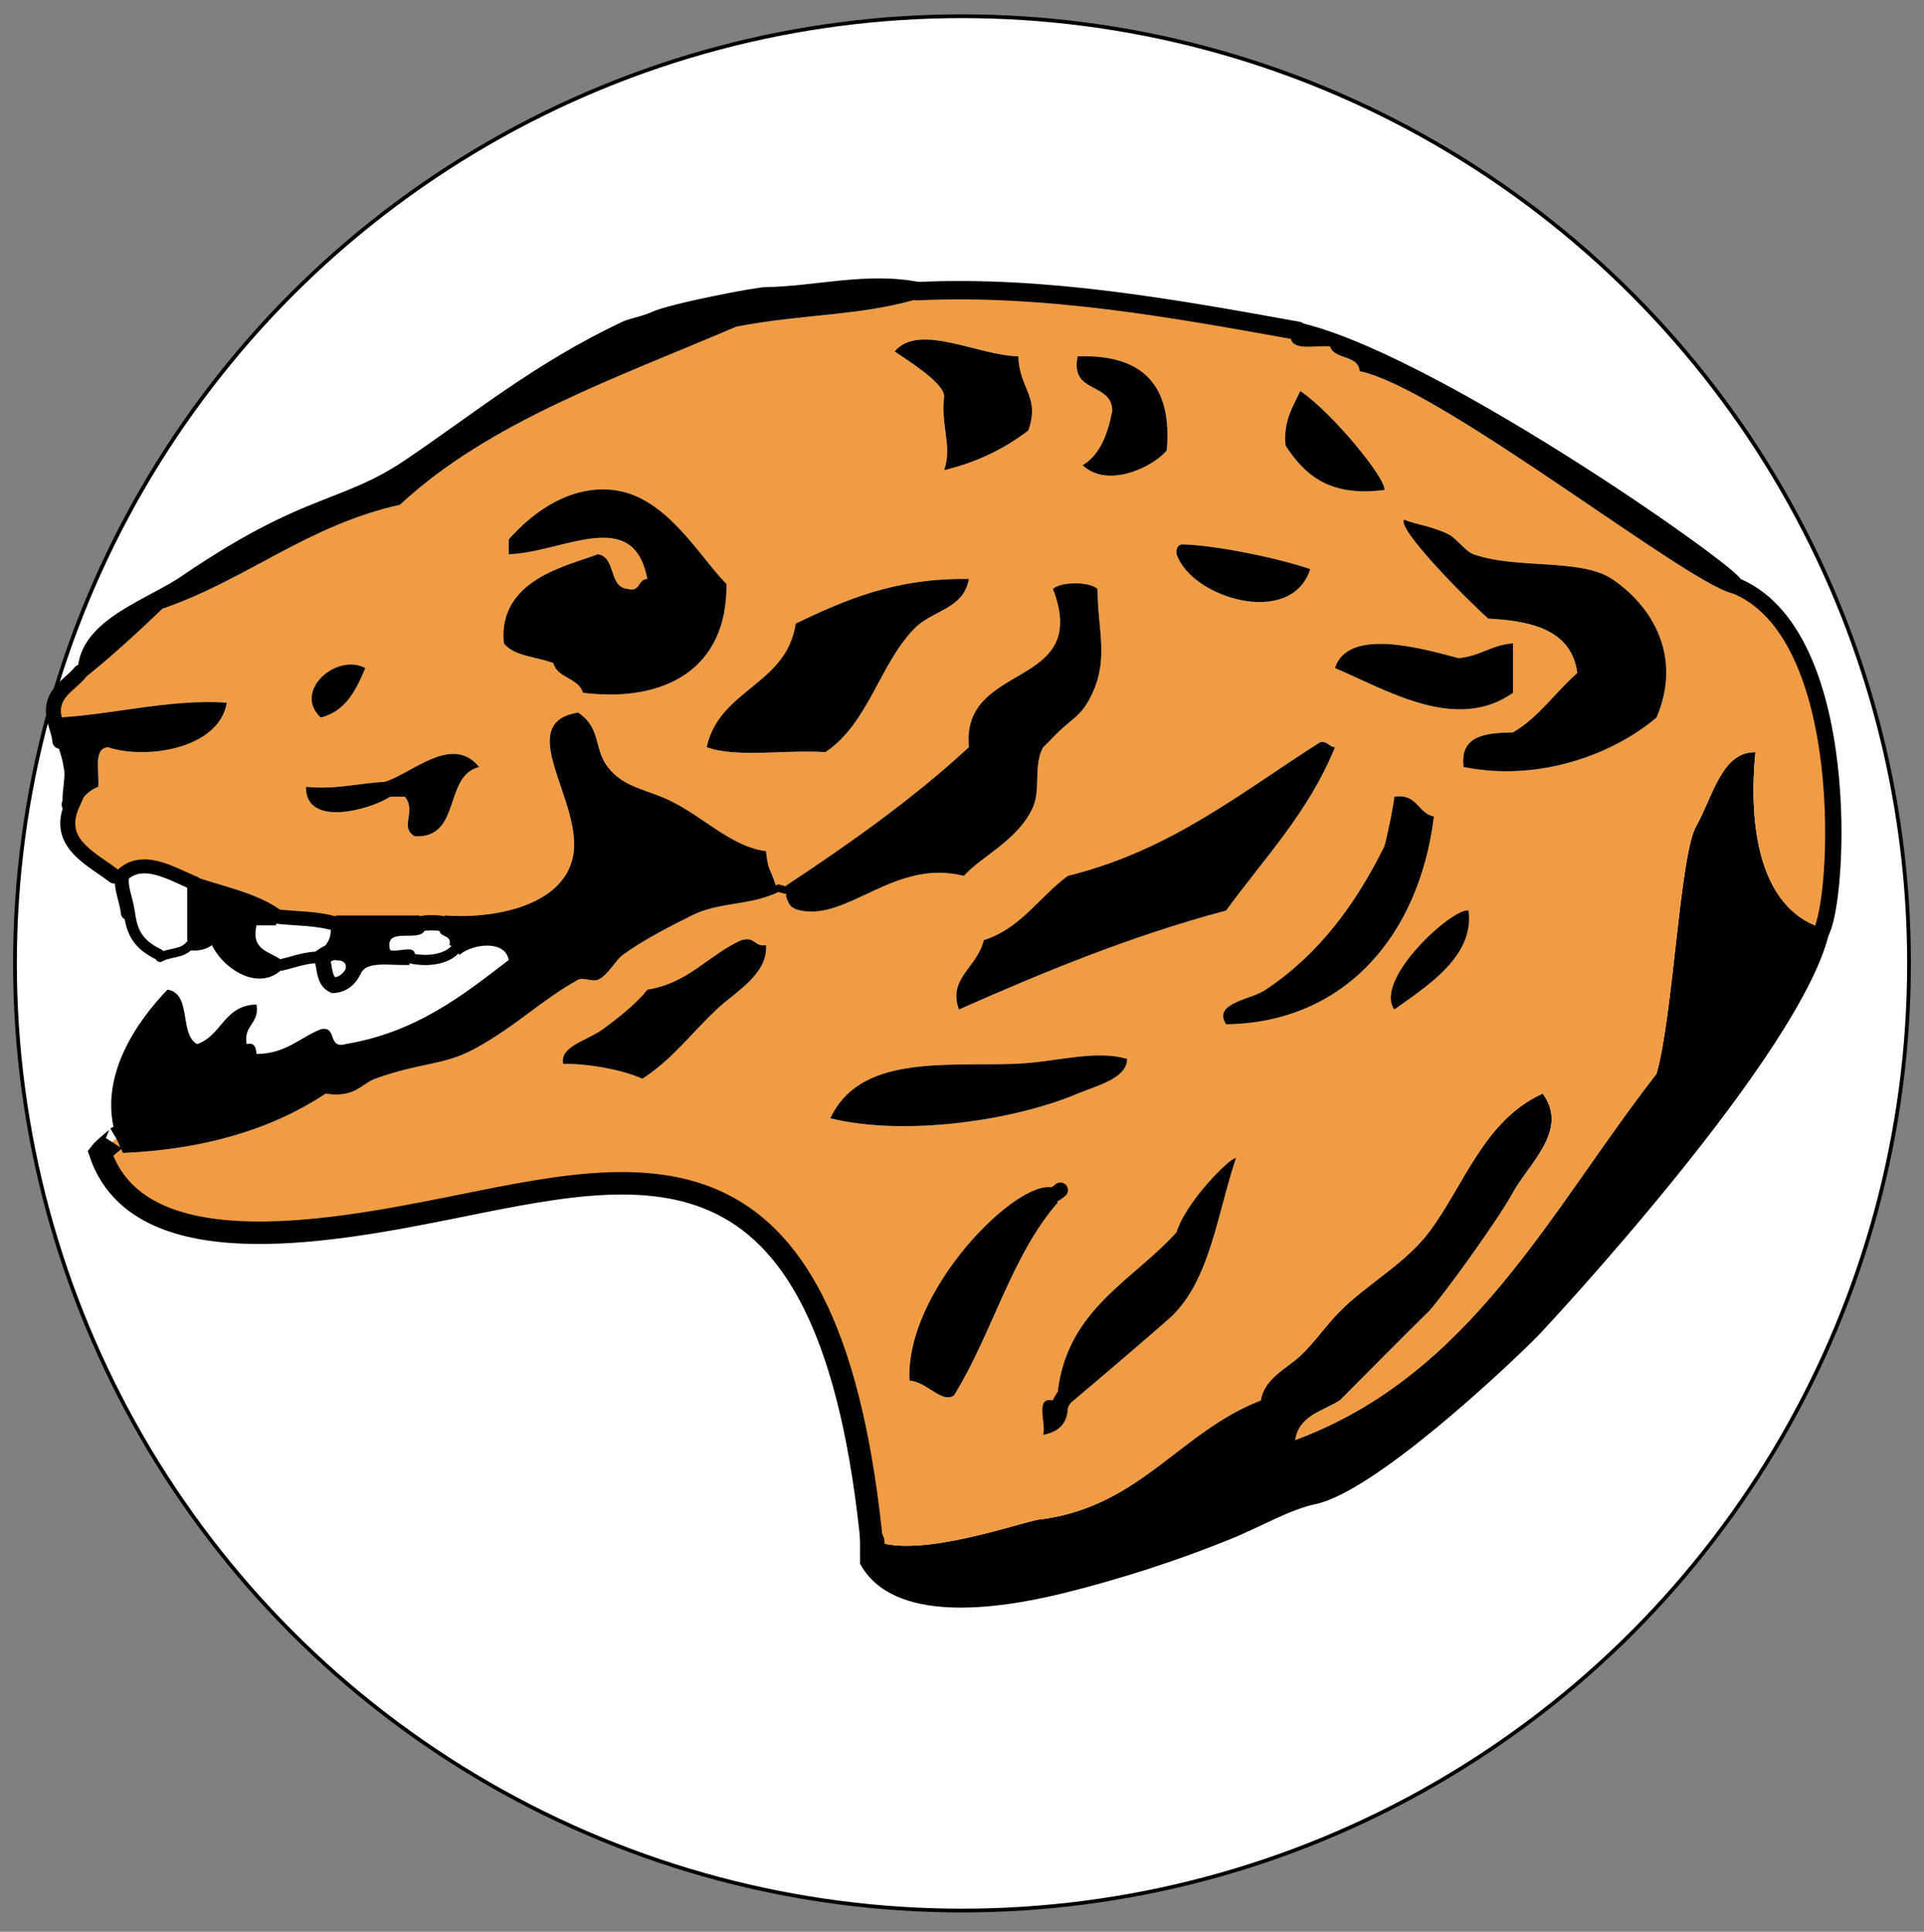
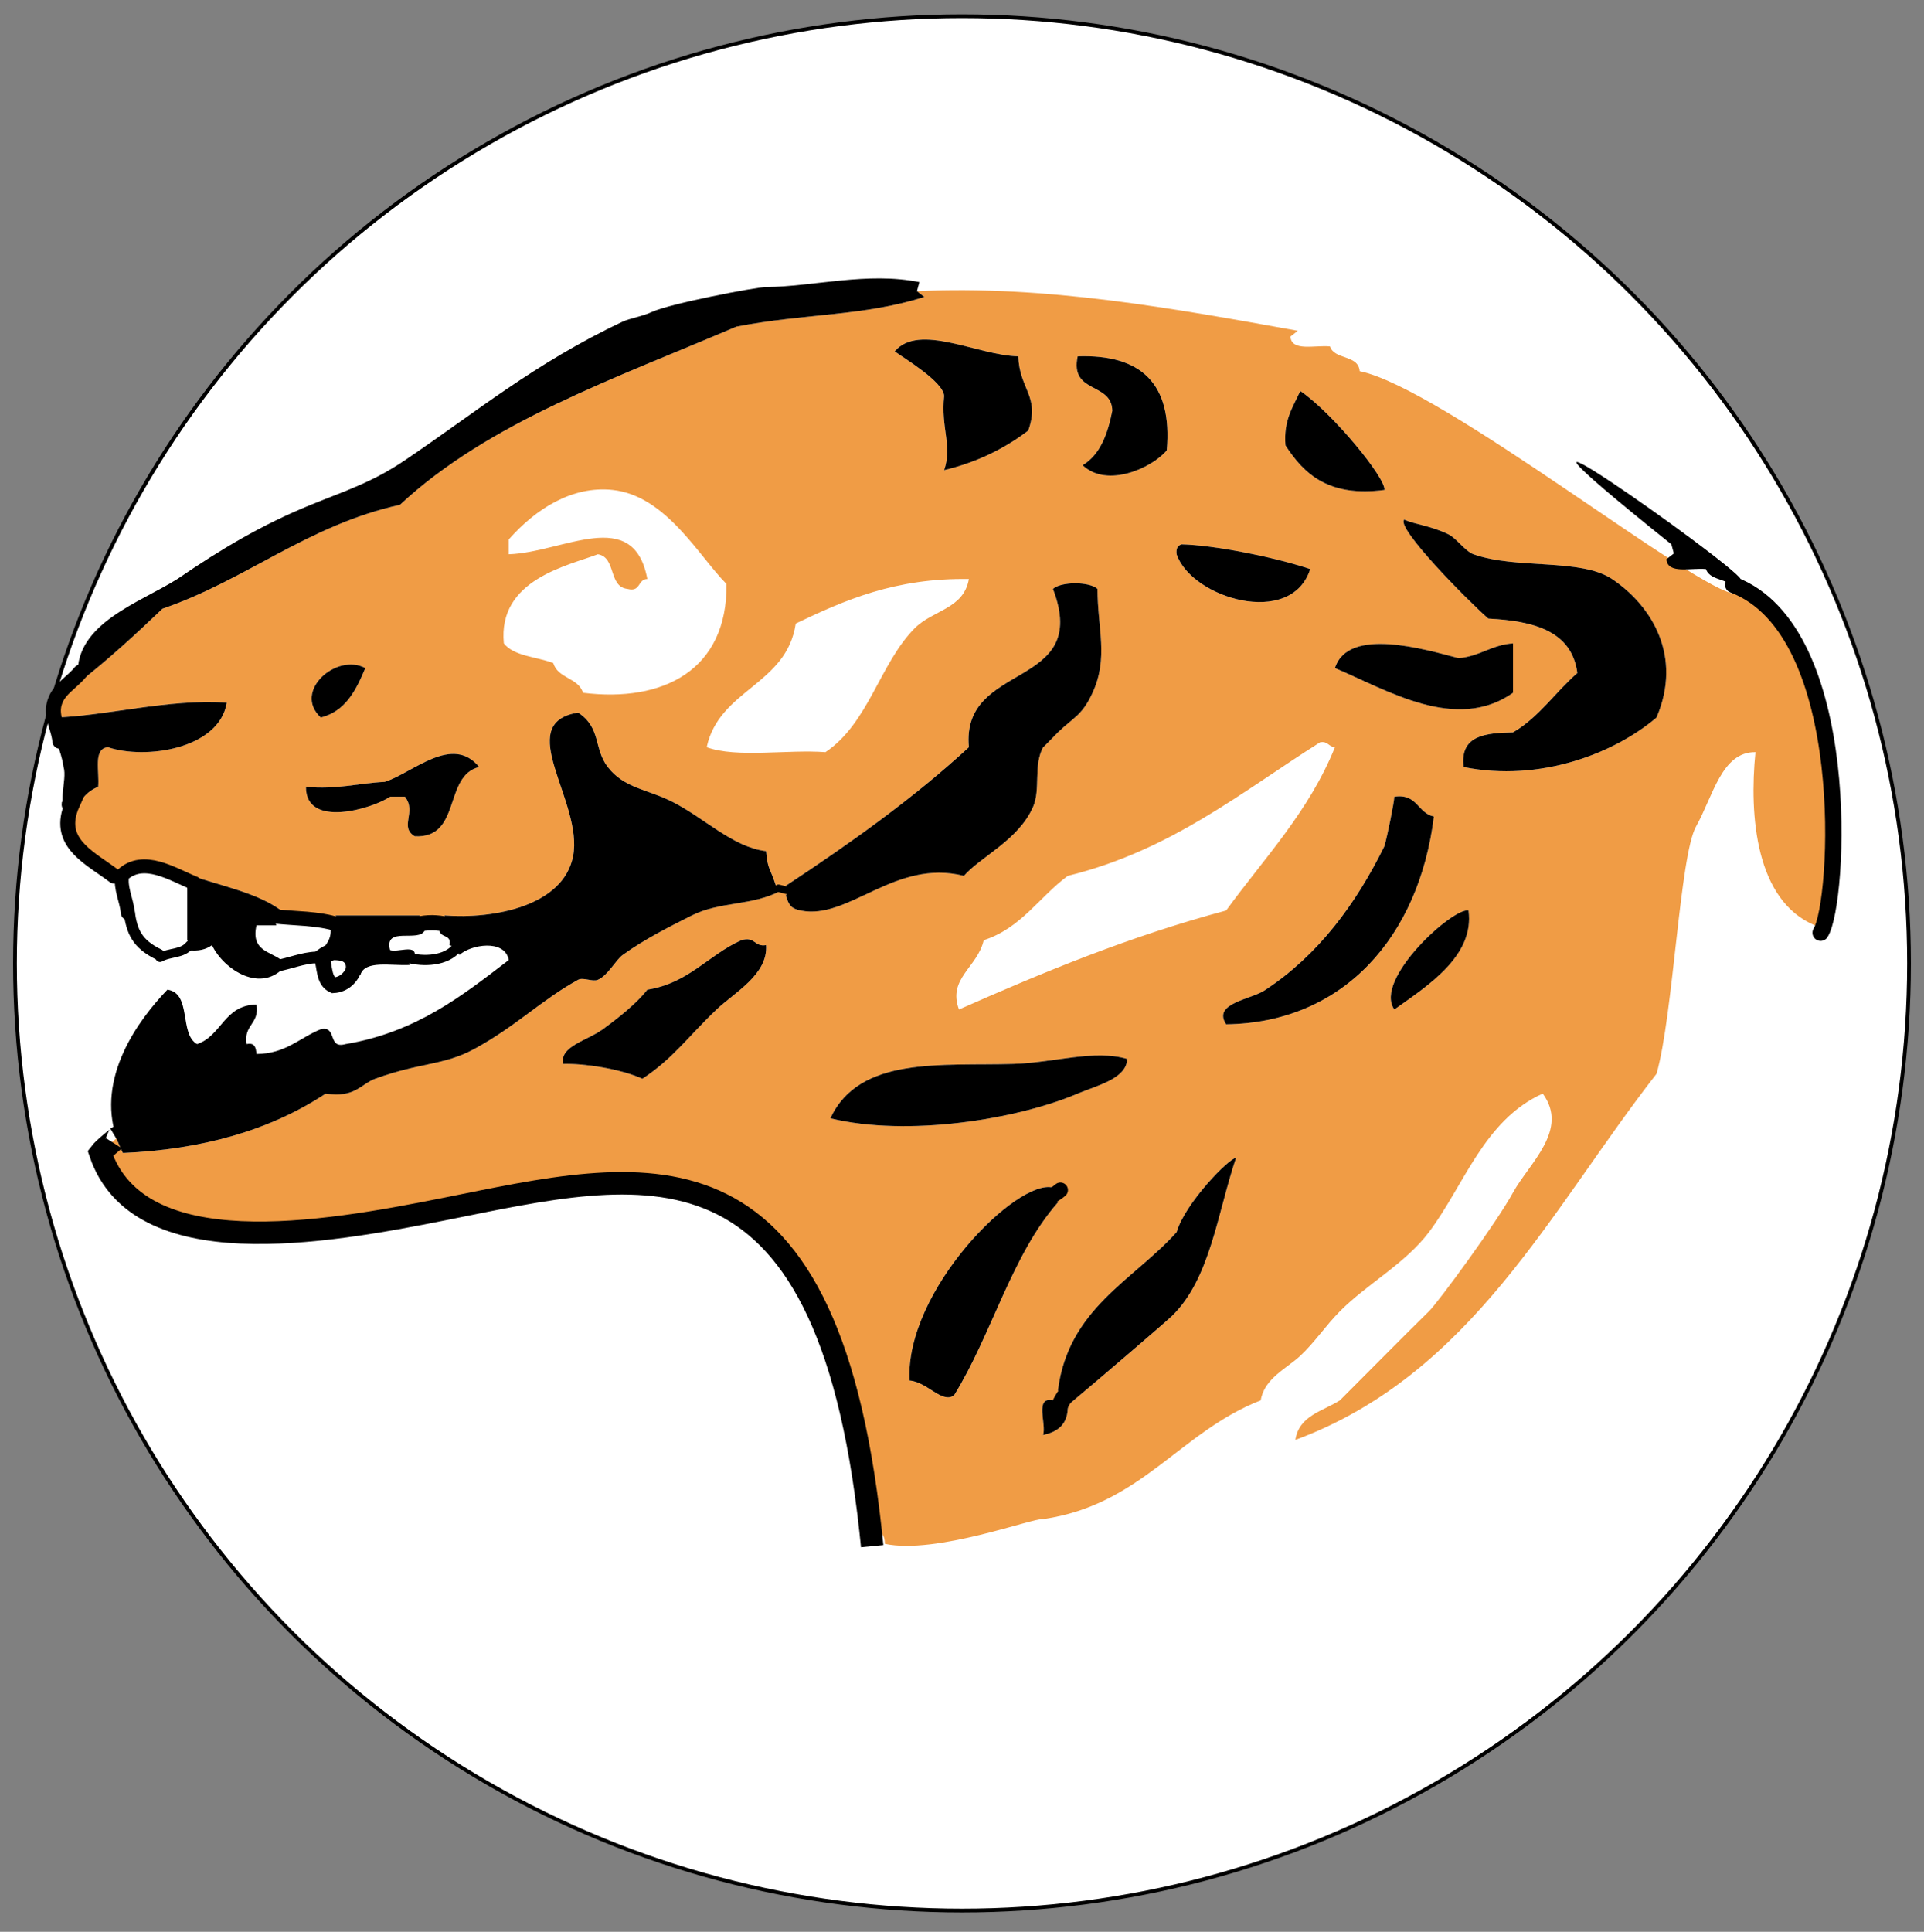
<svg xmlns="http://www.w3.org/2000/svg" version="1.1" id="Layer_1" x="0px" y="0px" width="514px" height="516px" viewBox="0 0 514 516" enable-background="new 0 0 514 516" xml:space="preserve">
  <rect x="0" y="0" width="514" height="516" fill="#808080" stroke="none" />
  <circle fill="#FFFFFF" stroke="#000000" cx="257" cy="257.333" r="253" />
  <g id="XMLID_1_">
    <g>
-       <path d="M232.56,408.8l1.16-0.39c1.63,0.58,2.72,1.689,2.65,3.96c13.73,2.92,39.69-7,42.29-6.601    c26.21-3.75,36.58-23.34,58.149-31.72c0.91-5.859,7.08-8.62,10.57-11.899c3.9-3.65,6.68-7.96,10.58-11.891    c7.271-7.33,17.42-12.7,23.79-21.149c9.37-12.44,14.69-29.931,30.39-37c7.141,9.71-3.67,18.649-7.93,26.43    c-4.41,8.06-19.89,29.19-22.46,31.72c-7.41,7.271-16.26,16.28-23.79,23.79c-4.58,2.91-10.92,4.05-11.9,10.57    c47.23-17.54,68.101-61.42,96.48-97.8c4.46-15.541,6.2-58.32,10.57-66.08c4.5-7.97,6.81-19.97,15.859-19.83    c-1.71,17.02,0.07,39.66,15.86,46.26l1.55,1.98l2.42-0.66c-6.569,32.2-76.87,107.26-77.979,108.38    c-8.86,8.899-43.67,41.63-59.471,44.93c-6.88,1.44-14.619,6.061-22.47,9.25c-14.32,5.83-30.2,10.92-44.93,14.54    c-17.65,4.33-45.45,8.29-54.19-7.93c0-2.641,0-5.29,0-7.93L232.56,408.8z" />
      <path fill="#F09C45" d="M280.64,319.64l0.66-2.42c-9.53-2.489-39.52,27.44-38.32,51.54c4.75,0.351,8.66,6.24,11.89,3.96    c10.12-16.31,15.38-37.489,27.75-51.54L280.64,319.64z M207.95,237.26l-0.66-0.66c-1.7-5.21-2.13-4.04-2.64-9.25    c-8.98-1.09-16.33-8.8-25.11-13.22c-6.62-3.33-12.78-3.55-17.18-9.25c-3.8-4.93-1.72-10.48-7.93-14.54    c-17.6,2.83,1.47,23.85-1.32,38.33c-2.6,13.44-21.41,16.86-34.37,15.86l0.66,2.42c-2.57-0.59-5.35-0.67-7.92,0l0.66-2.42    c-7.49,0-14.98,0-22.47,0l0.66,2.42c-5.59-1.78-11.45-1.53-17.18-2.2l1.98-1.54c-6.34-4.68-15.6-6.43-23.79-9.26l0.66,1.99    c-5.88-2.37-13.64-7.5-19.31-2.24c-0.03,0.13-0.05,0.26-0.07,0.4L30.5,234c-6.13-4.64-14.53-8.38-11.9-17.26    c0.3,0.06,0.63,0.07,1.02,0.03c1.67-2.74,3.43-5.38,6.61-6.6c0.41-4-1.47-10.28,2.64-10.58c9.84,3.35,29.63,0.58,31.72-11.89    c-15.35-1.14-32.7,3.65-46.13,3.96c-0.3-1.51-0.32-3.05,0.42-4.78c1.16-2.74,3.81-4.36,5.87-6.53c0.02,0.67,0.08,1.35,0.19,2.06    c7.92-6.18,15.26-12.93,22.47-19.82c22.61-7.79,38.59-22.21,63.44-27.76c23.72-22.09,57.78-33.85,89.87-47.58    c18.66-3.58,33.62-2.71,50.22-7.92l-1.98-1.55c34.3-1.63,68.48,4.58,101.76,10.58l-1.979,1.54c0.3,4.11,6.58,2.23,10.569,2.64    c1.2,3.65,7.57,2.13,7.931,6.61c21.99,4.45,90.7,59.32,100.45,59.47l-0.66-2.42c32.47,12.3,28.359,85.13,23.35,92.95l-1.55-1.98    c-15.79-6.6-17.57-29.24-15.86-46.26c-9.05-0.14-11.359,11.86-15.859,19.83c-4.37,7.76-6.11,50.54-10.57,66.08    c-28.38,36.38-49.25,80.26-96.48,97.8c0.98-6.521,7.32-7.66,11.9-10.57c7.53-7.51,16.38-16.52,23.79-23.79    c2.57-2.529,18.05-23.66,22.46-31.72c4.26-7.78,15.07-16.72,7.93-26.43c-15.699,7.069-21.02,24.56-30.39,37    c-6.37,8.449-16.52,13.819-23.79,21.149c-3.9,3.931-6.68,8.24-10.58,11.891c-3.49,3.279-9.66,6.04-10.57,11.899    c-21.569,8.38-31.939,27.97-58.149,31.72c-2.6-0.399-28.56,9.521-42.29,6.601c0.07-2.271-1.02-3.38-2.65-3.96l-1.16,0.39    C220.59,299.05,171.46,312.41,119,322.9c-33,6.6-82,15.1-92.2-14.891c0.98-1.279,3.64-3.34,4.37-3.979    c0.44,1.31,1,2.62,1.67,3.939c20.99-0.92,39.13-5.939,54.18-15.859c7.74,1.26,9.47-2.601,13.22-3.971    c11.97-4.359,18.34-3.54,26.43-7.93c11.2-6.07,17.98-13.12,27.76-18.5c1.36-0.75,3.85,0.61,5.28,0c2.68-1.14,4.76-5.26,6.61-6.61    c5.79-4.22,13.35-7.99,18.5-10.57c7.68-3.84,16-2.48,23.79-6.61L207.95,237.26z M210.6,237.92l-0.66,1.32    c0.83,2.66,1.47,3.46,3.96,3.97c12.83,2.63,25.18-13.91,43.61-9.26c4.44-5.11,14.66-9.57,18.51-18.5    c2.01-4.68,0.01-10.93,2.64-15.85c0,0.12,3.43-3.46,3.96-3.97c4.42-4.23,6.46-4.51,9.26-10.58c4.32-9.37,1.34-17.13,1.32-27.75    c-2.14-1.99-9.75-1.99-11.9,0c10.35,27.08-24.62,19.12-22.46,42.29c-14.9,13.74-31.66,25.62-48.9,37.01L210.6,237.92z     M442.54,191.66c6.979-16.3-1.15-29.81-11.89-37c-8.37-5.6-25.58-2.53-37.011-6.61c-2.149-0.77-4.62-4.31-6.609-5.29    c-4.75-2.34-9.141-2.7-11.891-3.96c-2.27,2.14,16.82,21.5,22.471,26.43c12.14,0.63,22.279,3.27,23.779,14.54    c-5.899,5.11-10.22,11.8-17.18,15.86c-7.33,0.16-14.24,0.73-13.21,9.25C411.5,209,431.32,201.21,442.54,191.66z M404.21,185.05    c0-4.4,0-8.81,0-13.21c-5.75,0.41-8.86,3.47-14.53,3.96c-9-2.34-29.51-8.49-33.04,2.65C370.45,184.26,388.97,195.81,404.21,185.05    z M372.5,269.64c8.65-6.19,21.5-14.2,19.82-26.43C388.28,242.25,366.83,261.64,372.5,269.64z M383.07,218.1    c-4.4-0.89-4.37-6.21-10.57-5.29c-0.08,1.69-1.86,10.48-2.65,13.21c-7.71,15.64-17.67,29.03-31.72,38.33    c-3.58,2.63-14.35,3.47-10.57,9.25C358.87,273.19,379.11,250.26,383.07,218.1z M369.85,130.87c0.44-3.09-13.83-20.53-22.47-26.43    c-1.93,4.23-4.53,7.8-3.96,14.53C348.43,126.74,355.11,132.83,369.85,130.87z M356.64,199.59c-1.689-0.07-1.83-1.69-3.97-1.32    c-21.05,13.31-39.82,28.9-67.4,35.68c-7.62,5.61-12.47,13.97-22.47,17.19c-1.66,7.28-9.7,10.22-6.61,18.5    c22.61-10,45.66-19.55,71.37-26.43C337.77,229.19,349.66,216.85,356.64,199.59z M314.34,148.05c3.93,11.67,30.62,19.78,35.69,3.96    c-9.67-3.25-25.96-6.44-34.36-6.6C314.64,145.7,314.13,146.51,314.34,148.05z M313.02,351.58c10.26-9.87,12.16-27.271,17.18-42.29    c-1.76,0-13.57,11.979-15.86,19.82c-11.68,12.989-28.93,20.409-31.72,42.29l1.72,1.72c-0.64,1.02-1.16,1.99-1.49,2.91l-1.55-1.98    c-5.02-1.06-1.68,6.25-2.64,9.25c4.02-0.83,6.76-2.939,6.61-7.93C292.72,369.16,311.23,353.3,313.02,351.58z M311.7,120.3    c1.58-17.89-6.9-25.7-23.79-25.12c-2.16,10.1,9.09,6.77,9.25,14.54c-1.24,6.25-3.24,11.74-7.93,14.54    C295.77,130.51,307.86,124.94,311.7,120.3z M287.91,292.11c5.05-2.15,13.11-3.95,13.22-9.261c-8.81-2.6-19.44,1-30.4,1.33    c-19.25,0.57-41.16-2.16-48.9,14.53C242.43,303.73,271.69,299.02,287.91,292.11z M274.7,115.01c3.26-9.11-2.41-11.05-2.65-19.83    c-10.86-0.21-26.47-9.03-33.04-1.32c2.56,1.85,13.03,8.12,13.22,11.9c-0.92,8.63,2.25,13.3,0,19.82    C261.11,123.45,268.44,119.77,274.7,115.01z M258.84,154.66c-19.7-0.32-33.14,5.63-46.26,11.89    c-2.45,16.5-20.41,17.47-23.79,33.04c8.09,2.92,21.47,0.56,31.72,1.32c11.54-7.73,14.49-23.6,23.79-33.04    C249.23,162.87,257.42,162.74,258.84,154.66z M191.43,269.64c4.78-4.55,13.78-9.35,13.22-17.18c-3.19,0.54-2.87-2.42-6.61-1.32    c-8.82,3.95-14.07,11.48-25.11,13.21c-2.68,3.49-7.63,7.48-11.89,10.57c-4.25,3.09-11.6,4.55-10.58,9.26    c5.34-0.149,14.96,1.2,21.15,3.96C179.8,282.78,183.94,276.76,191.43,269.64z M155.75,185.05c21.45,2.67,38.61-6.08,38.33-29.07    c-7.39-7.42-16.11-23.57-30.4-25.11c-10.78-1.16-20.52,5.01-27.76,13.21v3.97c14.52-0.46,33.35-13.12,37.01,6.61    c-2.63,0.01-1.68,3.6-5.29,2.64c-5.18-0.54-2.96-8.49-7.93-9.25c-7.95,3.07-26.77,6.7-25.11,23.79c2.69,3.48,8.78,3.56,13.22,5.28    C148.99,181.24,154.51,181,155.75,185.05z M128,204.88c-7.12-8.78-17.57,1.42-25.12,3.96c-7.16,0.33-12.86,2.12-21.14,1.33    c-0.12,11.22,17.77,5.84,22.47,2.64c1.32,0,2.64,0,3.96,0c3.25,4.08-1.63,8.07,2.64,10.57C123.34,224.01,118.42,207.2,128,204.88z     M97.6,178.45c-7.68-4.15-19.48,6.19-11.9,13.21C92.38,189.97,95.12,184.33,97.6,178.45z" />
-       <path d="M465.01,154.66l-1.979,1.54l0.66,2.42c-9.75-0.15-78.46-55.02-100.45-59.47c-0.36-4.48-6.73-2.96-7.931-6.61    c-3.989-0.41-10.27,1.47-10.569-2.64l1.979-1.54l-0.66-2.43C381.2,93.09,462.25,149.92,465.01,154.66z" />
+       <path d="M465.01,154.66l-1.979,1.54l0.66,2.42c-0.36-4.48-6.73-2.96-7.931-6.61    c-3.989-0.41-10.27,1.47-10.569-2.64l1.979-1.54l-0.66-2.43C381.2,93.09,462.25,149.92,465.01,154.66z" />
      <path d="M430.65,154.66c10.739,7.19,18.869,20.7,11.89,37C431.32,201.21,411.5,209,391,204.88c-1.03-8.52,5.88-9.09,13.21-9.25    c6.96-4.06,11.28-10.75,17.18-15.86c-1.5-11.27-11.64-13.91-23.779-14.54c-5.65-4.93-24.74-24.29-22.471-26.43    c2.75,1.26,7.141,1.62,11.891,3.96c1.989,0.98,4.46,4.52,6.609,5.29C405.07,152.13,422.28,149.06,430.65,154.66z" />
      <path d="M404.21,171.84c0,4.4,0,8.81,0,13.21c-15.24,10.76-33.76-0.79-47.57-6.6c3.53-11.14,24.04-4.99,33.04-2.65    C395.35,175.31,398.46,172.25,404.21,171.84z" />
      <path d="M392.32,243.21c1.68,12.23-11.17,20.24-19.82,26.43C366.83,261.64,388.28,242.25,392.32,243.21z" />
      <path d="M372.5,212.81c6.2-0.92,6.17,4.4,10.57,5.29c-3.96,32.16-24.2,55.09-55.511,55.5c-3.779-5.78,6.99-6.62,10.57-9.25    c14.05-9.3,24.01-22.69,31.72-38.33C370.64,223.29,372.42,214.5,372.5,212.81z" />
      <path d="M347.38,104.44c8.64,5.9,22.91,23.34,22.47,26.43c-14.739,1.96-21.42-4.13-26.43-11.9    C342.85,112.24,345.45,108.67,347.38,104.44z" />
-       <path d="M352.67,198.27c2.14-0.37,2.28,1.25,3.97,1.32c-6.979,17.26-18.87,29.6-29.08,43.62c-25.709,6.88-48.76,16.43-71.37,26.43    c-3.09-8.28,4.95-11.22,6.61-18.5c10-3.22,14.85-11.58,22.47-17.19C312.85,227.17,331.62,211.58,352.67,198.27z" />
      <path d="M350.03,152.01c-5.07,15.82-31.76,7.71-35.69-3.96c-0.21-1.54,0.3-2.35,1.33-2.64    C324.07,145.57,340.36,148.76,350.03,152.01z" />
      <path d="M330.2,309.29c-5.021,15.02-6.92,32.42-17.18,42.29c-1.79,1.72-20.3,17.58-27.75,23.79l-0.93-2.25l-1.72-1.72    c2.79-21.881,20.04-29.301,31.72-42.29C316.63,321.27,328.44,309.29,330.2,309.29z" />
      <path d="M287.91,95.18c16.89-0.58,25.37,7.23,23.79,25.12c-3.84,4.64-15.93,10.21-22.47,3.96c4.69-2.8,6.69-8.29,7.93-14.54    C297,101.95,285.75,105.28,287.91,95.18z" />
      <path d="M301.13,282.85c-0.11,5.311-8.17,7.11-13.22,9.261c-16.22,6.909-45.48,11.62-66.08,6.6c7.74-16.69,29.65-13.96,48.9-14.53    C281.69,283.85,292.32,280.25,301.13,282.85z" />
      <path d="M278.66,199.6c-2.63,4.92-0.63,11.17-2.64,15.85c-3.85,8.93-14.07,13.39-18.51,18.5c-18.43-4.65-30.78,11.89-43.61,9.26    c-2.49-0.51-3.13-1.31-3.96-3.97l0.66-1.32l-0.66-1.32c17.24-11.39,34-23.27,48.9-37.01c-2.16-23.17,32.81-15.21,22.46-42.29    c2.15-1.99,9.76-1.99,11.9,0c0.02,10.62,3,18.38-1.32,27.75c-2.8,6.07-4.84,6.35-9.26,10.58    C282.09,196.14,278.66,199.72,278.66,199.6z" />
      <path d="M285.27,375.37c0.15,4.99-2.59,7.1-6.61,7.93c0.96-3-2.38-10.31,2.64-9.25l1.55,1.98L285.27,375.37z" />
      <path d="M280.64,319.64l1.98,1.54c-12.37,14.051-17.63,35.23-27.75,51.54c-3.23,2.28-7.14-3.609-11.89-3.96    c-1.2-24.1,28.79-54.029,38.32-51.54L280.64,319.64z" />
      <path d="M272.05,95.18c0.24,8.78,5.91,10.72,2.65,19.83c-6.26,4.76-13.59,8.44-22.47,10.57c2.25-6.52-0.92-11.19,0-19.82    c-0.19-3.78-10.66-10.05-13.22-11.9C245.58,86.15,261.19,94.97,272.05,95.18z" />
-       <path d="M212.58,166.55c13.12-6.26,26.56-12.21,46.26-11.89c-1.42,8.08-9.61,8.21-14.54,13.21c-9.3,9.44-12.25,25.31-23.79,33.04    c-10.25-0.76-23.63,1.6-31.72-1.32C192.17,184.02,210.13,183.05,212.58,166.55z" />
      <path d="M20.75,180.35c-0.5-13.88,16.43-19.28,26.63-25.69c11.77-8.06,22.66-14.54,35.68-19.83c9.71-3.94,16.43-6.03,25.11-11.89    c18.47-12.46,34.84-26.04,58.15-37.01c1.95-0.91,5.18-1.37,7.93-2.64c4.67-2.16,27.47-6.58,30.4-6.61    c12.6-0.12,27.05-4.12,40.97-1.32l-0.66,2.42l1.98,1.55c-16.6,5.21-31.56,4.34-50.22,7.92c-32.09,13.73-66.15,25.49-89.87,47.58    C82,140.38,66.02,154.8,43.41,162.59c-7.21,6.89-14.55,13.64-22.47,19.82C20.83,181.7,20.77,181.02,20.75,180.35z" />
      <path d="M207.95,237.26l0.66,0.66c-7.79,4.13-16.11,2.77-23.79,6.61c-5.15,2.58-12.71,6.35-18.5,10.57    c-1.85,1.35-3.93,5.47-6.61,6.61c-1.43,0.61-3.92-0.75-5.28,0c-9.78,5.38-16.56,12.43-27.76,18.5    c-8.09,4.39-14.46,3.57-26.43,7.93c-3.75,1.37-5.48,5.23-13.22,3.971c-15.05,9.92-33.19,14.939-54.18,15.859    c-0.67-1.319-1.23-2.63-1.67-3.939c0.25-0.221,0.28-0.28-0.04-0.11c-5.43-16.16,5.82-31.47,13.6-39.57    c6.57,0.93,3.08,11.9,7.93,14.54c6.59-2.22,7.18-10.439,15.86-10.57c0.86,5.26-3.5,5.31-2.64,10.57    c2.25-0.489,2.49,1.03,2.64,2.641c7.87-0.061,11.51-4.351,17.18-6.61c4.52-0.99,1.68,5.37,6.61,3.97    c18.86-3.17,31.15-12.899,43.61-22.47c-1.1-5.73-10.3-4.06-13.21-1.32l-0.66-1.98l-1.98-0.66c0.72-2.93-2.53-1.88-2.65-3.97    l1.98-1.54l-0.66-2.42c12.96,1,31.77-2.42,34.37-15.86c2.79-14.48-16.28-35.5,1.32-38.33c6.21,4.06,4.13,9.61,7.93,14.54    c4.4,5.7,10.56,5.92,17.18,9.25c8.78,4.42,16.13,12.13,25.11,13.22c0.51,5.21,0.94,4.04,2.64,9.25L207.95,237.26z" />
      <path d="M204.65,252.46c0.56,7.83-8.44,12.63-13.22,17.18c-7.49,7.12-11.63,13.14-19.82,18.5c-6.19-2.76-15.81-4.109-21.15-3.96    c-1.02-4.71,6.33-6.17,10.58-9.26c4.26-3.09,9.21-7.08,11.89-10.57c11.04-1.73,16.29-9.26,25.11-13.21    C201.78,250.04,201.46,253,204.65,252.46z" />
-       <path d="M194.08,155.98c0.28,22.99-16.88,31.74-38.33,29.07c-1.24-4.05-6.76-3.81-7.93-7.93c-4.44-1.72-10.53-1.8-13.22-5.28    c-1.66-17.09,17.16-20.72,25.11-23.79c4.97,0.76,2.75,8.71,7.93,9.25c3.61,0.96,2.66-2.63,5.29-2.64    c-3.66-19.73-22.49-7.07-37.01-6.61v-3.97c7.24-8.2,16.98-14.37,27.76-13.21C177.97,132.41,186.69,148.56,194.08,155.98z" />
      <path d="M102.88,208.84c7.55-2.54,18-12.74,25.12-3.96c-9.58,2.32-4.66,19.13-17.19,18.5c-4.27-2.5,0.61-6.49-2.64-10.57    c-1.32,0-2.64,0-3.96,0l0.66-2.42L102.88,208.84z" />
      <path d="M111.48,246.95l1.98,1.54c-1.43,3.42-10.97-1.27-9.25,5.29c1.92,0.72,6.83-1.55,6.6,1.32l-1.98,0.66l0.66,1.98    c-4.99,0.3-11.96-1.38-13.21,2.65l-1.55-1.99l-2.42,0.67c0.62-2.82-1.89-2.52-3.96-2.65l0.66-2.42l-1.99-1.54    c0.7-1.07,1.38-2.15,1.33-3.97l1.98-1.54l-0.66-2.42c7.49,0,14.98,0,22.47,0L111.48,246.95z" />
      <path d="M102.22,211.27l1.99,1.54c-4.7,3.2-22.59,8.58-22.47-2.64c8.28,0.79,13.98-1,21.14-1.33L102.22,211.27z" />
      <path d="M85.7,191.66c-7.58-7.02,4.22-17.36,11.9-13.21C95.12,184.33,92.38,189.97,85.7,191.66z" />
      <path d="M75.13,257.74h1.32c-6.51,8.07-16.78,1.18-19.82-5.28c-1.54,1.11-3.55,1.74-6.61,1.32l0.66-1.32l-0.66-1.32    c0-4.85,0-9.7,0-14.54l1.98-0.66l-0.66-1.99c8.19,2.83,17.45,4.58,23.79,9.26l-1.98,1.54l0.66,2.42c-1.76,0-3.53,0-5.29,0    c-1.53,6.82,3.65,6.93,6.61,9.25V257.74z" />
      <path d="M18.6,216.74c-3.8-0.68-0.52-8.46-1.62-11.86c-0.61-4.68-2.94-7.63-2.64-13.22c0.04,0,0.08,0,0.12,0    c13.43-0.31,30.78-5.1,46.13-3.96c-2.09,12.47-21.88,15.24-31.72,11.89c-4.11,0.3-2.23,6.58-2.64,10.58    c-3.18,1.22-4.94,3.86-6.61,6.6C19.23,216.81,18.9,216.8,18.6,216.74z" />
      <path d="M31.13,303.92c0.32-0.17,0.29-0.11,0.04,0.11C31.15,304,31.14,303.96,31.13,303.92z" />
    </g>
    <g>
      <path fill="none" stroke="#000000" stroke-width="3.09" stroke-linecap="round" d="M85.92,255.76    c-3.74-0.27-7.26,1.18-10.79,1.98" />
      <path fill="none" stroke="#000000" stroke-width="2.396" stroke-linecap="round" d="M42.75,255.76c2.72-1.52,5.92-0.84,7.93-3.3" />
      <path fill="none" stroke="#000000" stroke-width="3.725" stroke-linecap="round" d="M34.16,243.87    c-0.01-0.11-0.02-0.22-0.04-0.33c-0.35-3.15-1.99-6.34-1.5-9.44c0.02-0.14,0.04-0.27,0.07-0.4c5.67-5.26,13.43-0.13,19.31,2.24" />
      <path fill="none" stroke="#000000" stroke-width="3.838" stroke-linecap="round" d="M73.15,244.75    c5.73,0.67,11.59,0.42,17.18,2.2" />
      <path fill="none" stroke="#000000" stroke-width="1.982" stroke-linecap="round" d="M207.95,237.26    c1.13,0.24,1.83,0.51,2.65,0.66" />
      <path fill="none" stroke="#000000" stroke-width="4.482" stroke-linecap="round" d="M85.92,255.76c1.16-0.89,2.08-1.23,3.09-1.76    " />
      <path fill="none" stroke="#000000" stroke-width="2.729" stroke-linecap="round" d="M108.83,255.76    c4.27,1.23,10.43,0.95,13.22-2.64" />
      <path fill="none" stroke="#000000" stroke-width="4.085" stroke-linecap="round" d="M119.4,246.95c-2.57-0.59-5.35-0.67-7.92,0" />
      <path fill="none" stroke="#000000" stroke-width="4.156" stroke-linecap="round" d="M85.92,255.76c0.94,2.41,0.43,6.2,3.15,7.42    c2.82-0.16,4.87-2.13,5.66-4.78" />
      <path fill="none" stroke="#000000" stroke-width="4.179" stroke-linecap="round" d="M104.87,210.39    c-0.88,0.29-1.77,0.58-2.65,0.88" />
      <path fill="none" stroke="#000000" stroke-width="4.482" stroke-linecap="round" d="M282.85,376.03    c0.33-0.92,0.85-1.891,1.49-2.91" />
      <path fill="none" stroke="#000000" stroke-width="4.038" stroke-linecap="round" d="M283.29,317.88    c-0.89,0.771-1.77,1.271-2.65,1.76" />
      <path fill="none" stroke="#000000" stroke-width="4.358" stroke-linecap="round" d="M486.38,249.15    c5.01-7.82,9.12-80.65-23.35-92.95" />
-       <path fill="none" stroke="#000000" stroke-width="4.906" stroke-linecap="round" d="M244.96,77.78    c34.3-1.63,68.48,4.58,101.76,10.58" />
      <path fill="none" stroke="#000000" stroke-width="6" d="M31,304c0.05-0.03,0.09-0.05,0.13-0.08c0.32-0.17,0.29-0.11,0.04,0.11    c-0.73,0.64-3.39,2.7-4.37,3.979C37,338,86,329.5,119,322.9c52.46-10.49,101.59-23.851,113.56,85.899c0.16,1.38,0.3,2.78,0.44,4.2    " />
      <path fill="none" stroke="#000000" stroke-width="4" stroke-linecap="round" d="M21.5,179.5c-0.24,0.29-0.49,0.58-0.75,0.85    c-2.06,2.17-4.71,3.79-5.87,6.53c-0.74,1.73-0.72,3.27-0.42,4.78c0.41,2.04,1.32,4.03,1.54,6.34" />
      <path fill="none" stroke="#000000" stroke-width="4" stroke-linecap="round" d="M19,215c-0.05,0.14-1.48-0.18,0.42-0.42    c-0.34,0.75-0.62,1.47-0.82,2.16c-2.63,8.88,5.77,12.62,11.9,17.26" />
      <path fill="none" stroke="#000000" stroke-width="3" stroke-linecap="round" d="M34.5,243.5c0.72,5.25,2.04,8.61,8,11.5" />
    </g>
  </g>
</svg>